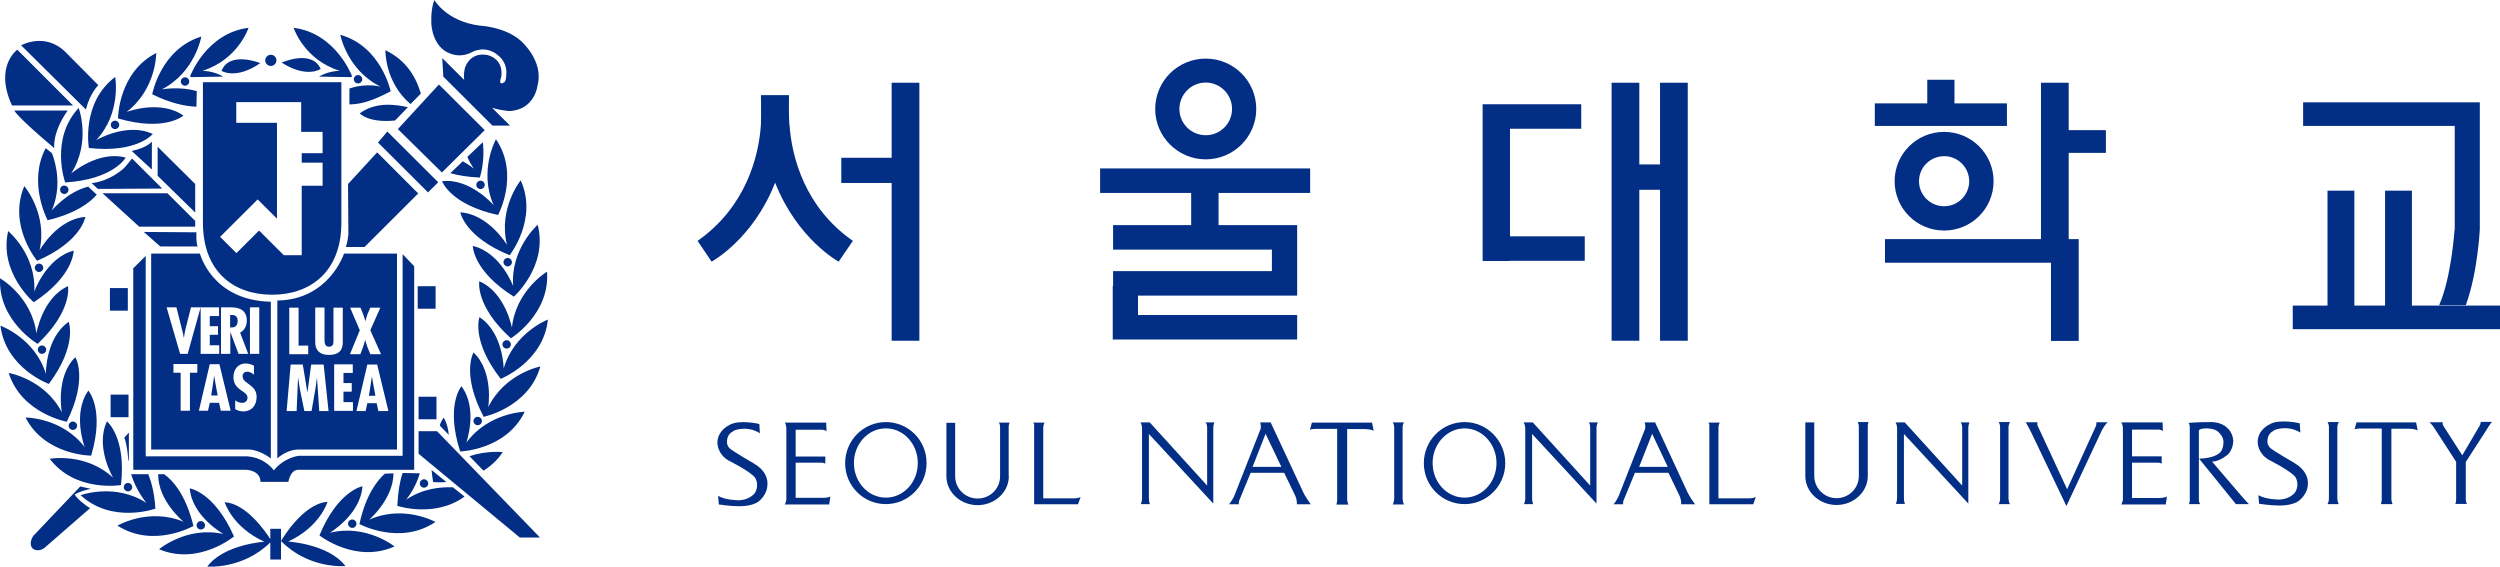
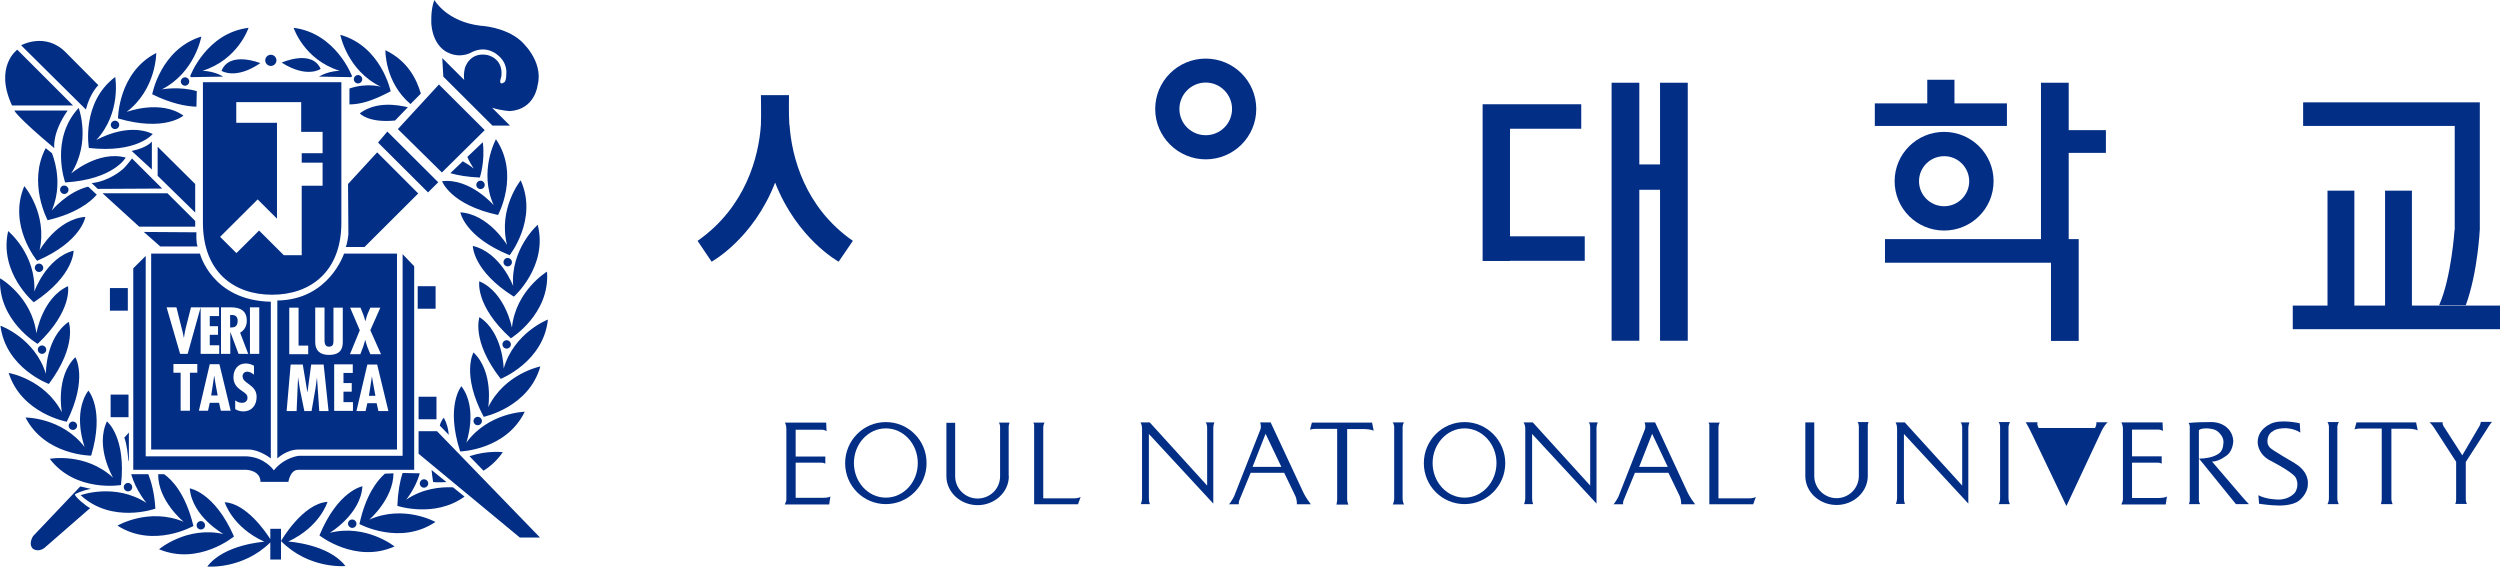
<svg xmlns="http://www.w3.org/2000/svg" width="300" height="68" viewBox="0 0 300 68" fill="none">
-   <path d="M90.552 55.666C90.552 55.666 87.71 54.028 87.541 53.776C87.541 53.776 87.246 53.525 87.246 53.105C87.246 53.105 87.141 52.202 87.878 51.824C87.878 51.824 88.194 51.447 89.436 51.447C89.436 51.447 90.384 51.447 91.184 51.992L91.121 50.88C91.121 50.88 88.847 50.334 87.626 50.943C86.383 51.572 86.088 52.475 86.088 53.126C86.088 53.776 86.467 54.721 87.436 55.267C87.436 55.267 89.984 56.526 90.594 57.303C90.594 57.303 91.184 58.121 90.594 59.15C90.594 59.15 89.963 60.032 88.594 60.032C88.594 60.032 87.099 60.032 86.173 59.507L86.257 60.535C86.257 60.535 87.604 60.745 88.615 60.745C88.615 60.745 90.257 60.808 91.058 60.157C91.058 60.157 92.09 59.381 92.09 58.142C92.09 58.142 92.3 56.694 90.531 55.666" fill="#032E86" />
  <path d="M95.479 59.738V55.519H98.575C98.869 55.519 99.038 55.645 99.038 55.645V54.784H95.479V51.572H98.68C98.954 51.572 99.185 51.74 99.185 51.74L99.143 50.712H94.195C94.195 50.712 94.363 51.027 94.363 51.447V59.906C94.363 59.906 94.405 60.053 94.174 60.535H99.501L99.648 59.57C99.417 59.759 98.701 59.738 98.701 59.738H95.479Z" fill="#032E86" />
  <path d="M106.302 59.717C104.175 59.717 102.47 57.849 102.47 55.561C102.47 53.273 104.175 51.405 106.302 51.405C108.429 51.405 110.134 53.273 110.134 55.561C110.134 57.87 108.429 59.717 106.302 59.717ZM106.302 50.649C103.607 50.649 101.417 52.853 101.417 55.582C101.417 58.31 103.607 60.493 106.302 60.493C108.997 60.493 111.187 58.289 111.187 55.582C111.208 52.853 109.018 50.649 106.302 50.649Z" fill="#032E86" />
  <path d="M175.746 59.717C173.62 59.717 171.914 57.849 171.914 55.561C171.914 53.273 173.641 51.405 175.746 51.405C177.852 51.405 179.579 53.273 179.579 55.561C179.579 57.849 177.873 59.717 175.746 59.717ZM175.746 50.649C173.051 50.649 170.861 52.853 170.861 55.582C170.861 58.31 173.051 60.493 175.746 60.493C178.442 60.493 180.631 58.289 180.631 55.582C180.631 52.874 178.442 50.649 175.746 50.649Z" fill="#032E86" />
  <path d="M121.147 50.712H119.842C119.989 50.796 120.01 51.195 120.01 51.195V57.156C120.01 58.646 118.81 59.822 117.315 59.822C115.82 59.822 114.62 58.625 114.62 57.156V57.009V50.733H113.567V57.177C113.588 59.087 115.272 60.619 117.315 60.619C119.357 60.619 121.063 59.066 121.063 57.135H121.042V51.195C121.042 50.985 121.147 50.712 121.147 50.712Z" fill="#032E86" />
  <path d="M125.19 59.801V51.321C125.19 50.901 125.359 50.712 125.359 50.712H123.99C124.138 50.901 124.096 51.132 124.096 51.132V60.514H129.36L129.675 59.633C129.36 59.822 128.833 59.801 128.833 59.801H125.19Z" fill="#032E86" />
  <path d="M206.215 59.801V51.321C206.215 50.901 206.384 50.712 206.384 50.712H205.015C205.163 50.901 205.12 51.132 205.12 51.132V60.514H210.385L210.7 59.633C210.363 59.822 209.858 59.801 209.858 59.801H206.215Z" fill="#032E86" />
  <path d="M144.857 51.384V58.268L137.971 50.691H136.855C136.855 50.691 137.045 50.922 137.045 51.447V59.822C137.045 59.822 137.024 60.241 136.898 60.493H137.993C137.866 60.241 137.866 59.78 137.866 59.78V52.076L145.594 60.43V51.342C145.594 51.048 145.72 50.691 145.72 50.691H144.667C144.878 50.88 144.857 51.384 144.857 51.384Z" fill="#032E86" />
  <path d="M190.823 51.384V58.268L183.937 50.691H182.821C182.821 50.691 183.032 50.922 183.032 51.447V59.822C183.032 59.822 183.011 60.241 182.884 60.493H183.979C183.853 60.241 183.853 59.78 183.853 59.78V52.076L191.581 60.43V51.342C191.581 51.048 191.728 50.691 191.728 50.691H190.654C190.844 50.88 190.823 51.384 190.823 51.384Z" fill="#032E86" />
  <path d="M150.31 56.022L151.869 52.055L153.764 56.022H150.31ZM152.479 50.691H151.216C151.216 50.691 151.384 51.09 151.258 51.51L148.078 59.591C148.078 59.591 147.678 60.346 147.468 60.514H148.668C148.605 60.199 148.773 59.906 148.773 59.906L150.079 56.736H154.101L155.448 59.528C155.68 60.094 155.617 60.514 155.617 60.514H157.301C156.669 59.696 156.396 59.087 156.396 59.087L152.479 50.691Z" fill="#032E86" />
  <path d="M196.698 56.022L198.256 52.055L200.13 56.022H196.698ZM198.614 50.691H197.351C197.351 50.691 197.519 51.09 197.393 51.51L194.213 59.591C194.213 59.591 193.834 60.346 193.603 60.514H194.782C194.719 60.199 194.887 59.906 194.887 59.906L196.192 56.736H200.214L201.562 59.528C201.793 60.094 201.73 60.514 201.73 60.514H203.415C202.783 59.696 202.509 59.087 202.509 59.087L198.614 50.691Z" fill="#032E86" />
  <path d="M157.512 50.712H157.428L157.196 51.572C157.196 51.572 157.407 51.468 157.807 51.468H160.46V59.989C160.46 59.989 160.418 60.43 160.376 60.556H161.808C161.808 60.556 161.66 60.22 161.66 59.968V51.489H163.724C163.724 51.489 164.503 51.489 164.84 51.698L164.65 50.712H157.512Z" fill="#032E86" />
  <path d="M168.482 50.691H167.134C167.134 50.691 167.303 50.964 167.303 51.237V59.864C167.303 59.864 167.282 60.262 167.134 60.535H168.482C168.482 60.535 168.313 60.262 168.313 59.843V51.216C168.313 51.216 168.356 50.817 168.482 50.691Z" fill="#032E86" />
  <path d="M275.406 55.603C275.406 55.603 272.563 53.965 272.395 53.714C272.395 53.714 272.1 53.441 272.1 53.042C272.1 53.042 271.995 52.139 272.732 51.761C272.732 51.761 273.048 51.384 274.29 51.384C274.29 51.384 275.237 51.384 276.038 51.908L275.974 50.796C275.974 50.796 273.7 50.25 272.458 50.859C271.216 51.468 270.921 52.391 270.921 53.042C270.921 53.693 271.3 54.637 272.269 55.183C272.269 55.183 274.816 56.463 275.427 57.219C275.427 57.219 276.017 58.037 275.427 59.066C275.427 59.066 274.816 59.947 273.427 59.947C273.427 59.947 271.932 59.947 271.005 59.423L271.089 60.451C271.089 60.451 272.437 60.661 273.448 60.661C273.448 60.661 275.09 60.724 275.89 60.073C275.89 60.073 276.943 59.297 276.943 58.079C276.943 58.079 277.154 56.652 275.385 55.603" fill="#032E86" />
  <path d="M255.844 59.738V55.519H258.94C259.235 55.519 259.403 55.645 259.403 55.645V54.763H255.844V51.551H259.045C259.319 51.551 259.55 51.719 259.55 51.719L259.508 50.691H254.56C254.56 50.691 254.75 51.006 254.75 51.426V59.885C254.75 59.885 254.792 60.032 254.56 60.535H259.887L260.035 59.57C259.803 59.759 259.066 59.759 259.066 59.759H255.844V59.738Z" fill="#032E86" />
  <path d="M224.218 50.649H222.892C223.039 50.733 223.06 51.153 223.06 51.153V57.114C223.06 58.604 221.86 59.78 220.386 59.78C218.912 59.78 217.712 58.583 217.712 57.114V50.691H216.638V57.156C216.659 59.066 218.344 60.598 220.386 60.598C222.429 60.598 224.134 59.045 224.134 57.114V51.174C224.113 50.943 224.218 50.67 224.218 50.67" fill="#032E86" />
  <path d="M235.462 51.384V58.268L228.576 50.691H227.46C227.46 50.691 227.65 50.922 227.65 51.426V59.801C227.65 59.801 227.629 60.22 227.503 60.472H228.597C228.471 60.22 228.471 59.78 228.471 59.78V52.076L236.199 60.43V51.342C236.199 51.069 236.325 50.691 236.325 50.691H235.272C235.483 50.88 235.462 51.384 235.462 51.384Z" fill="#032E86" />
  <path d="M282.86 50.691H282.776L282.544 51.531C282.544 51.531 282.755 51.426 283.155 51.426H285.808V59.947C285.808 59.947 285.766 60.388 285.703 60.493H287.114C287.114 60.493 286.966 60.157 286.966 59.906V51.447H289.03C289.03 51.447 289.809 51.447 290.125 51.657L289.935 50.691H282.86Z" fill="#032E86" />
  <path d="M280.67 50.649H279.302C279.302 50.649 279.47 50.922 279.47 51.195V59.822C279.47 59.822 279.47 60.22 279.302 60.493H280.649C280.649 60.493 280.481 60.22 280.481 59.801V51.195C280.481 51.195 280.544 50.775 280.67 50.649Z" fill="#032E86" />
  <path d="M241.211 50.649H239.842C239.842 50.649 240.011 50.922 240.011 51.195V59.822C240.011 59.822 240.011 60.22 239.842 60.493H241.19C241.19 60.493 241.021 60.22 241.021 59.801V51.195C241.021 51.195 241.085 50.775 241.211 50.649Z" fill="#032E86" />
-   <path d="M251.402 51.363L248.054 58.709L244.643 51.363C244.369 50.88 244.517 50.67 244.517 50.67H243.085C243.085 50.67 243.443 51.258 243.864 52.139L247.97 60.724L252.245 51.593C252.245 51.593 252.624 50.88 252.939 50.67H251.55C251.55 50.67 251.655 50.88 251.402 51.363Z" fill="#032E86" />
+   <path d="M251.402 51.363L244.643 51.363C244.369 50.88 244.517 50.67 244.517 50.67H243.085C243.085 50.67 243.443 51.258 243.864 52.139L247.97 60.724L252.245 51.593C252.245 51.593 252.624 50.88 252.939 50.67H251.55C251.55 50.67 251.655 50.88 251.402 51.363Z" fill="#032E86" />
  <path d="M268.521 58.982L265.447 55.393C266.352 55.393 267.3 54.574 267.3 54.574C267.994 53.986 267.994 52.895 267.994 52.895C267.931 51.866 267.278 51.363 267.278 51.363C266.52 50.586 265.299 50.649 265.299 50.649C263.404 50.649 262.625 50.754 262.625 50.754C262.625 50.754 262.772 50.922 262.772 51.216V60.011C262.772 60.262 262.667 60.493 262.667 60.493H264.015C263.867 60.262 263.867 60.032 263.867 60.032V55.015V51.657C263.867 51.657 263.909 51.405 264.815 51.405C264.815 51.405 265.826 51.405 266.226 51.866C266.226 51.866 266.815 52.37 266.815 52.979C266.815 52.979 266.857 53.986 266.331 54.364C266.331 54.364 265.678 55.015 263.888 55.036L268.31 60.493H269.868C269.531 60.178 268.521 58.982 268.521 58.982Z" fill="#032E86" />
  <path d="M297.579 51.048L295.473 54.637L293.22 51.132C293.052 50.838 293.136 50.67 293.136 50.67H291.536C291.536 50.67 291.873 50.964 292.125 51.383L294.736 55.414V59.947C294.736 59.947 294.736 60.283 294.631 60.472H296.042C295.936 60.367 295.894 59.989 295.894 59.989V55.435L298.253 51.782C298.969 50.607 299.053 50.628 299.053 50.628H297.705C297.663 50.859 297.579 51.048 297.579 51.048Z" fill="#032E86" />
  <path d="M94.721 14.966C94.637 13.727 94.679 11.419 94.679 11.419H91.31C91.31 11.419 91.352 13.727 91.31 14.966C91.057 18.786 89.499 24.852 83.709 28.903L85.393 31.401C85.393 31.401 90.383 28.693 93.015 21.914C95.668 28.693 100.638 31.401 100.638 31.401L102.343 28.903C96.553 24.873 94.995 18.786 94.742 14.966" fill="#032E86" />
  <path d="M144.688 9.907C146.435 9.907 147.846 11.335 147.846 13.077C147.846 14.819 146.435 16.225 144.688 16.225C142.94 16.225 141.529 14.819 141.529 13.077C141.529 11.335 142.94 9.907 144.688 9.907ZM144.688 19.122C148.036 19.122 150.752 16.414 150.752 13.077C150.752 9.739 148.036 7.032 144.688 7.032C141.34 7.032 138.624 9.739 138.624 13.077C138.624 16.414 141.361 19.122 144.688 19.122Z" fill="#032E86" />
  <path d="M236.304 21.746C236.304 23.404 234.957 24.747 233.293 24.747C231.63 24.747 230.282 23.404 230.282 21.746C230.282 20.087 231.63 18.744 233.293 18.744C234.936 18.723 236.304 20.087 236.304 21.746ZM227.355 21.746C227.355 25.02 230.009 27.665 233.293 27.665C236.578 27.665 239.231 25.02 239.231 21.746C239.231 18.471 236.578 15.826 233.293 15.826C230.009 15.826 227.355 18.471 227.355 21.746Z" fill="#032E86" />
  <path d="M294.546 27.581C294.546 27.581 294.167 33.332 292.693 36.628H295.894C297.347 32.66 297.578 27.497 297.578 27.497V12.279H276.375V15.113H294.567V27.581H294.546Z" fill="#032E86" />
-   <path d="M106.998 40.889H110.325V9.928H106.998V18.933H100.955V21.956H106.998V40.889Z" fill="#032E86" />
  <path d="M196.719 22.774H199.204V40.889H202.531V9.928H199.204V19.731H196.719V9.928H193.392V40.889H196.719V22.774Z" fill="#032E86" />
  <path d="M246.117 40.91H249.444V31.527V28.693H248.244V18.345H252.708V15.617H248.244V9.928H244.917V28.693H226.198V31.527H246.117V40.91Z" fill="#032E86" />
-   <path d="M155.659 37.803H136.561V35.473H155.659V33.479V32.535V29.953V27.014H152.627H146.226V23.152H157.217V20.213H132.013V23.152H142.941V27.014H133.571V29.953H152.627V32.535H133.571V34.298H133.529V40.742H133.571H136.561H155.659V37.803Z" fill="#032E86" />
  <path d="M289.43 36.67V22.879H286.208V36.67H282.523V22.879H279.301V36.67H275.132V39.503H300V36.67H289.43Z" fill="#032E86" />
  <path d="M240.832 12.405H234.536V9.571H231.272V12.405H224.977V15.113H240.832V12.405Z" fill="#032E86" />
  <path d="M190.17 31.296V28.358H181.2V15.449H189.749V12.51H181.2H178.252H177.915V31.317H181.2V31.296H190.17Z" fill="#032E86" />
  <path d="M38.48 8.27C37.406 5.877 33.805 7.514 33.805 7.514C36.837 9.446 38.48 8.27 38.48 8.27ZM32.5 7.913C32.879 7.913 33.173 7.598 33.173 7.242C33.173 6.864 32.858 6.57 32.5 6.57C32.121 6.57 31.826 6.885 31.826 7.242C31.826 7.598 32.121 7.913 32.5 7.913ZM40.775 8.501C40.775 8.501 39.469 8.48 38.269 9.194L42.123 9.257C42.123 9.257 42.186 9.215 42.249 9.152C42.249 9.152 40.333 3.988 35.237 3.337C35.237 3.337 36.458 7.158 40.775 8.501ZM43.47 9.508C43.47 9.236 43.239 9.005 42.965 9.005C42.691 9.005 42.459 9.236 42.459 9.508C42.459 9.781 42.691 10.012 42.965 10.012C43.239 10.012 43.47 9.781 43.47 9.508ZM22.94 9.257L26.793 9.194C25.593 8.48 24.288 8.501 24.288 8.501C28.583 7.158 29.826 3.337 29.826 3.337C24.73 3.967 22.814 9.152 22.814 9.152C22.814 9.152 22.856 9.187 22.94 9.257ZM21.698 9.781C21.698 10.054 21.929 10.285 22.203 10.285C22.477 10.285 22.709 10.054 22.709 9.781C22.709 9.508 22.477 9.278 22.203 9.278C21.929 9.278 21.698 9.508 21.698 9.781ZM22.014 13.874C19.234 11.901 15.191 13.434 15.191 13.434C18.771 10.705 18.75 6.36 18.75 6.36C14.181 8.69 14.16 14.21 14.16 14.21C19.761 15.848 22.014 13.874 22.014 13.874ZM23.572 12.804L23.614 10.936C21.529 10.327 19.424 10.726 19.424 10.726C23.424 8.669 24.161 4.387 24.161 4.387C19.255 5.898 18.266 11.314 18.266 11.314C20.54 12.426 22.287 12.762 23.572 12.804ZM45.702 10.411C45.702 10.411 44.039 9.907 41.933 10.621V12.531C43.217 12.51 44.523 12.195 46.881 10.957C46.881 10.957 45.765 5.562 40.838 4.177C40.838 4.177 41.638 8.438 45.702 10.411ZM26.583 8.501C26.583 8.501 28.267 9.613 31.236 7.577C31.236 7.577 27.552 6.066 26.583 8.501ZM52.272 34.34H50.124V37.047H52.272V34.34ZM46.481 15.784L45.365 17.107L51.366 23.089L52.587 21.872L46.481 15.784ZM58.167 15.617L52.672 10.138L47.745 15.491L53.03 20.696L58.167 15.617ZM13.296 14.987C13.296 15.26 13.528 15.491 13.802 15.491C14.075 15.491 14.307 15.26 14.307 14.987C14.307 14.714 14.075 14.483 13.802 14.483C13.528 14.483 13.296 14.714 13.296 14.987ZM54.04 20.78C54.988 21.053 56.146 21.242 57.578 21.305C57.578 21.305 58.231 19.395 57.936 17.065L56.083 18.828C56.272 19.29 56.546 19.773 56.862 20.234C56.862 20.234 56.357 19.815 55.535 19.353L54.04 20.78ZM52.377 47.605H50.229V50.313H52.377V47.605ZM49.261 12.489L50.503 11.23C49.977 9.446 48.903 7.305 46.25 6.024C46.25 6.024 46.144 9.844 49.261 12.489ZM60.42 31.464C60.42 31.737 60.652 31.968 60.926 31.968C61.2 31.968 61.431 31.737 61.431 31.464C61.431 31.191 61.2 30.96 60.926 30.96C60.652 30.939 60.42 31.17 60.42 31.464ZM53.725 6.297C55.325 7.095 56.63 6.255 56.63 6.255C58.42 5.373 59.705 6.591 59.705 6.591C60.947 7.556 60.757 8.837 60.757 8.837C60.757 9.823 60.484 9.886 60.484 9.886C59.894 10.285 60.041 9.613 60.041 9.613L60.168 9.131C60.4 6.906 58.42 6.591 58.42 6.591C56.315 6.234 55.788 8.165 55.788 8.165C55.662 8.69 55.641 9.173 55.704 9.592L53.072 6.969L53.198 9.194L59.094 15.071H61.2L59.052 12.93C60.189 13.287 61.178 13.329 61.178 13.329C64.19 13.14 64.505 10.264 64.505 10.264C65.306 7.263 62.442 4.849 62.442 4.849C60.547 3.211 57.662 3.086 57.662 3.086C53.577 2.603 52.124 0 52.124 0C51.64 1.196 51.766 2.939 51.766 2.939C52.019 5.646 53.725 6.297 53.725 6.297ZM61.157 30.625C61.157 30.625 64.59 26.3 62.484 21.641C62.484 21.641 59.747 25.02 60.842 29.386C60.842 29.386 58.631 25.692 55.241 25.482C55.241 25.482 55.746 28.421 61.157 30.625ZM57.662 22.69C57.936 22.69 58.167 22.459 58.167 22.186C58.167 21.914 57.936 21.683 57.662 21.683C57.388 21.683 57.157 21.914 57.157 22.186C57.157 22.459 57.388 22.69 57.662 22.69ZM47.408 14.462L48.945 12.867C47.639 12.573 45.155 12.132 43.175 13.601C43.175 13.623 44.207 14.777 47.408 14.462ZM59.768 25.797C59.768 25.797 62.4 20.948 59.515 16.708C59.515 16.708 57.409 20.507 59.241 24.621C59.241 24.621 56.42 21.347 53.051 21.746C53.051 21.767 54.083 24.579 59.768 25.797ZM41.764 62.844C41.764 63.117 41.996 63.348 42.27 63.348C42.565 63.348 42.775 63.117 42.775 62.844C42.775 62.571 42.544 62.34 42.27 62.34C41.996 62.34 41.764 62.55 41.764 62.844ZM44.312 62.361C44.312 62.361 47.197 59.885 47.218 56.799L46.186 56.841C45.26 57.66 43.891 59.381 43.133 62.886C43.133 62.886 47.997 65.51 52.251 62.634C52.251 62.634 48.439 60.514 44.312 62.361ZM39.575 63.936C39.575 63.936 43.281 61.732 43.491 58.352C43.491 58.352 40.543 58.877 38.332 64.251C38.332 64.251 42.67 67.672 47.344 65.573C47.344 65.573 43.933 62.844 39.575 63.936ZM34.584 64.985C38.438 63.201 39.301 60.22 39.301 60.22C36.29 60.43 33.721 64.922 33.721 64.922C37.09 68.344 41.449 67.924 41.449 67.924C39.448 65.279 34.584 64.985 34.584 64.985ZM32.437 63.432V64.691C31.847 63.768 29.552 60.43 26.962 60.262C26.962 60.262 27.846 63.243 31.721 65.006C31.721 65.006 26.857 65.321 24.877 67.987C24.877 67.987 29.11 68.365 32.437 65.09V67.147H33.721V63.453H32.437V63.432ZM50.229 51.74V54.448L62.379 64.502H64.8L52.44 51.74H50.229ZM48.734 59.968C48.734 59.968 49.85 58.646 50.377 56.799L48.313 56.757C47.976 57.765 47.745 59.066 47.681 60.703C47.681 60.703 52.166 62.194 55.746 59.591L54.356 58.478C52.819 58.415 50.714 58.625 48.734 59.968ZM24.604 63.033C24.604 62.76 24.372 62.529 24.098 62.529C23.825 62.529 23.593 62.76 23.593 63.033C23.593 63.327 23.825 63.537 24.098 63.537C24.393 63.537 24.604 63.327 24.604 63.033ZM58.589 48.865C58.589 48.865 59.283 44.625 56.82 42.295C56.82 42.295 55.325 44.877 58.041 50.019C58.041 50.019 63.453 48.907 64.842 43.974C64.842 43.974 60.568 44.814 58.589 48.865ZM53.577 57.849L51.787 56.4C51.83 56.862 51.893 57.345 51.977 57.849C51.977 57.849 52.609 57.911 53.577 57.849ZM50.882 58.52C51.156 58.52 51.387 58.289 51.387 58.016C51.387 57.744 51.156 57.513 50.882 57.513C50.608 57.513 50.377 57.744 50.377 58.016C50.377 58.289 50.587 58.52 50.882 58.52ZM8.243 51.09C8.243 51.363 8.474 51.593 8.748 51.593C9.022 51.593 9.253 51.363 9.253 51.09C9.253 50.817 9.022 50.586 8.748 50.586C8.474 50.586 8.243 50.817 8.243 51.09ZM4.516 41.266C8.748 37.257 8.159 34.34 8.159 34.34C5.063 35.746 4.368 40.007 4.368 40.007C3.8 35.557 0.01 33.395 0.01 33.395C-0.243 38.475 4.516 41.266 4.516 41.266ZM4.537 41.959C4.537 42.232 4.768 42.463 5.042 42.463C5.316 42.463 5.548 42.232 5.548 41.959C5.548 41.686 5.316 41.455 5.042 41.455C4.768 41.455 4.537 41.686 4.537 41.959ZM11.801 10.222L7.864 6.255C5.421 3.82 2.536 5.436 2.536 5.436L10.306 13.14C10.812 11.146 11.801 10.222 11.801 10.222ZM8.769 12.657L2.073 5.961C2.073 5.961 -0.727 7.976 1.442 12.657H8.769ZM5.863 46.073C9.338 41.413 8.243 38.622 8.243 38.622C5.442 40.553 5.505 44.856 5.505 44.856C4.179 40.553 0.052 39.083 0.052 39.083C0.684 44.184 5.863 46.073 5.863 46.073ZM8.98 59.318C8.98 59.318 9.78 58.856 10.917 58.667L9.632 58.373L9.506 58.541C9.569 58.436 9.632 58.373 9.632 58.373L3.989 64.314C3.989 64.314 3.337 65.237 3.947 65.846C3.947 65.846 4.516 66.308 5.295 65.783L10.812 60.976C10.264 60.682 9.043 59.675 8.98 59.318ZM19.697 56.904H18.982C18.939 60.094 22.035 62.613 22.035 62.613C17.866 60.871 14.096 63.075 14.096 63.075C18.413 65.846 23.214 63.117 23.214 63.117C22.266 59.234 20.645 57.576 19.697 56.904ZM8.011 50.607C10.601 45.401 9.043 42.862 9.043 42.862C6.621 45.233 7.422 49.474 7.422 49.474C5.358 45.485 1.041 44.751 1.041 44.751C2.579 49.62 8.011 50.607 8.011 50.607ZM22.772 58.604C23.045 61.984 26.814 64.083 26.814 64.083C22.414 63.096 19.087 65.909 19.087 65.909C23.825 67.903 28.078 64.376 28.078 64.376C25.741 59.045 22.772 58.604 22.772 58.604ZM10.664 17.758C16.455 18.408 18.329 16.078 18.329 16.078C15.255 14.63 11.549 16.813 11.549 16.813C14.602 13.518 13.823 9.236 13.823 9.236C9.717 12.321 10.664 17.758 10.664 17.758ZM10.938 54.679C12.601 49.117 10.601 46.871 10.601 46.871C8.643 49.641 10.159 53.651 10.159 53.651C7.422 50.082 3.063 50.103 3.063 50.103C5.4 54.658 10.938 54.679 10.938 54.679ZM53.261 50.124C53.261 50.124 52.903 50.502 52.777 51.069L53.851 52.181C53.809 51.489 53.619 50.796 53.261 50.124ZM17.255 27.833L19.234 29.575H23.719C23.509 29.218 23.572 27.875 23.572 27.875L17.255 27.833ZM28.352 14.756V12.258H36.142V15.826H38.711V18.387H36.206V19.521H38.711V22.291H36.206V30.625H34.058L31.089 27.665L28.373 30.373L26.414 28.421L30.921 23.929L33.237 26.238V14.735H28.352V14.756ZM24.351 26.72C24.351 32.639 28.078 35.368 32.647 35.368C37.216 35.368 40.964 32.639 40.964 26.72V9.865H24.351C24.351 9.865 24.351 20.801 24.351 26.72ZM18.224 16.981C18.224 16.981 17.718 17.716 15.802 18.114L18.224 20.339V16.981ZM39.469 41.602C40.017 41.602 40.017 41.203 40.017 40.784V36.922H41.133V40.993C41.133 41.581 41.07 42.589 39.469 42.589C38.438 42.589 37.827 42.106 37.827 41.056V36.901H38.943V40.511C38.943 40.952 38.88 41.602 39.469 41.602ZM42.333 43.722V44.751H41.217V45.968H42.207V46.997H41.217V48.256H42.354V49.306H40.101V43.722H42.333ZM42.017 36.922H43.26L43.575 37.698C43.66 37.971 43.786 38.265 43.849 38.559C43.912 38.265 43.996 37.992 44.102 37.698L44.439 36.922H45.639L44.439 39.629L45.723 42.505H44.439L44.081 41.623C43.975 41.35 43.912 41.056 43.828 40.784C43.744 41.056 43.681 41.329 43.575 41.623L43.239 42.505H41.996L43.175 39.629L42.017 36.922ZM45.407 49.327L45.197 48.382H44.081L43.87 49.327H42.775L44.081 43.743H45.26L46.608 49.327H45.407ZM38.311 49.327L38.038 45.297L37.848 46.682L37.385 49.327H36.522L35.974 46.64L35.785 45.401V45.297H35.764L35.595 49.327H34.395L34.879 43.743H36.332L36.88 47.039H36.901L37.343 43.743H38.838L39.427 49.327H38.332H38.311ZM34.711 36.922H35.827V41.476H36.985V42.505H34.711V36.922ZM33.279 36.061V55.015C33.279 55.015 34.353 53.944 35.848 53.944H47.639V30.436H41.28C41.28 30.436 39.49 35.977 33.279 36.061ZM28.52 38.496C28.52 38.097 28.331 37.761 27.762 37.803H27.615V39.293H27.804C28.331 39.293 28.52 38.958 28.52 38.496ZM44.628 45.17L44.502 46.01L44.27 47.5H45.049L44.776 46.01L44.628 45.17ZM14.77 20.276C14.581 20.423 13.149 21.725 11.001 21.977L11.738 22.669L19.466 22.627L17.065 20.234L15.844 19.017C15.844 19.017 14.981 20.129 14.77 20.276ZM57.831 50.523C57.831 50.25 57.599 50.019 57.325 50.019C57.051 50.019 56.82 50.25 56.82 50.523C56.82 50.796 57.051 51.027 57.325 51.027C57.599 51.027 57.831 50.796 57.831 50.523ZM60.8 41.833C61.073 41.833 61.305 41.602 61.305 41.329C61.305 41.056 61.073 40.826 60.8 40.826C60.526 40.826 60.294 41.056 60.294 41.329C60.294 41.602 60.526 41.833 60.8 41.833ZM57.536 38.055C57.536 38.055 56.504 40.868 60.084 45.464C60.084 45.464 65.221 43.428 65.748 38.349C65.748 38.349 61.684 39.902 60.442 44.226C60.442 44.205 60.378 39.902 57.536 38.055ZM61.431 39.314C61.431 39.314 60.631 35.074 57.515 33.752C57.515 33.752 56.988 36.691 61.305 40.595C61.305 40.595 66.022 37.698 65.642 32.597C65.642 32.597 61.895 34.843 61.431 39.314ZM55.367 46.346C55.367 46.346 53.43 48.634 55.22 54.175C55.22 54.175 60.736 54.028 62.968 49.41C62.968 49.41 58.61 49.495 55.957 53.126C55.957 53.126 57.409 49.054 55.367 46.346ZM61.579 34.319C61.579 34.319 60.062 30.289 56.736 29.512C56.736 29.512 56.736 32.514 61.663 35.599C61.663 35.599 65.79 31.947 64.526 26.972C64.526 26.972 61.242 29.848 61.579 34.319ZM58.02 56.484C58.862 55.959 59.663 55.246 60.336 54.259C60.336 54.259 58.483 54.028 56.336 54.742L58.02 56.484ZM25.846 45.968L25.72 45.129H25.698L25.572 45.968L25.341 47.459H26.12L25.846 45.968ZM9.443 12.951C5.948 16.708 7.822 21.893 7.822 21.893C13.633 21.536 15.086 18.912 15.086 18.912C11.801 18.009 8.538 20.822 8.538 20.822C10.959 17.023 9.443 12.951 9.443 12.951ZM31.257 57.828H34.605C34.605 57.828 34.816 56.379 35.785 56.379H49.703V31.947L48.313 30.498V54.7H35.848C35.848 54.7 34.163 54.847 32.858 56.442C32.858 56.442 31.847 54.91 29.657 54.763H17.486V30.708L15.992 32.199V56.379H29.594C29.594 56.379 31.257 56.442 31.257 57.828ZM5.19 32.136C5.19 31.863 4.958 31.632 4.684 31.632C4.389 31.632 4.179 31.863 4.179 32.136C4.179 32.409 4.41 32.639 4.684 32.639C4.958 32.639 5.19 32.409 5.19 32.136ZM4.747 30.037C5.737 25.65 2.916 22.333 2.916 22.333C0.915 27.056 4.453 31.296 4.453 31.296C9.801 28.987 10.243 26.028 10.243 26.028C6.853 26.279 4.747 30.037 4.747 30.037ZM0.978 27.728C-0.159 32.724 4.053 36.271 4.053 36.271C8.917 33.059 8.832 30.079 8.832 30.079C5.548 30.939 4.116 34.99 4.116 34.99C4.347 30.498 0.978 27.728 0.978 27.728ZM6.516 17.779C6.516 17.779 6.221 15.973 8.116 13.266H1.715C1.715 13.266 2.01 14 6.516 17.779ZM23.424 27.203V26.51L20.098 23.194H12.307L16.707 27.203H23.424ZM15.402 55.246C15.423 55.477 15.465 55.204 15.465 55.204V51.908L14.918 52.517C15.233 53.336 15.339 54.532 15.402 55.246ZM7.211 22.774C7.211 23.047 7.443 23.278 7.716 23.278C7.99 23.278 8.222 23.047 8.222 22.774C8.222 22.501 7.99 22.27 7.716 22.27C7.443 22.249 7.211 22.48 7.211 22.774ZM15.36 58.961C15.655 58.961 15.865 58.73 15.865 58.457C15.865 58.184 15.634 57.953 15.36 57.953C15.086 57.953 14.854 58.184 14.854 58.457C14.854 58.73 15.086 58.961 15.36 58.961ZM18.918 21.095L23.424 25.503V22.081L18.918 17.611V21.095ZM15.423 47.353H13.275V50.061H15.423V47.353ZM45.26 18.282L41.764 22.081L41.807 28.148C41.807 28.148 41.701 29.155 41.491 29.638H43.744L50.187 23.215L45.26 18.282ZM26.288 36.88V37.929H25.172V39.146H26.162V40.175H25.172V41.434H26.309V42.463H24.077V36.88L22.519 42.463H21.614L19.992 36.88H21.171L21.845 39.566C21.951 39.881 21.971 40.196 22.056 40.511H22.077C22.14 40.196 22.161 39.86 22.245 39.545L22.919 36.88H26.288ZM27.678 49.285H26.499L26.288 48.34H25.172L24.962 49.285H23.867L25.172 43.701H26.33L27.678 49.285ZM26.52 36.88H27.636C28.331 36.88 29.615 36.964 29.615 38.475C29.615 39.083 29.362 39.608 28.815 39.923L29.784 42.463H28.625L27.657 39.881H27.636V42.463H26.52V36.88ZM29.994 36.88H31.11V42.463H29.994V36.88ZM29.173 49.368C28.857 49.368 28.478 49.264 28.225 49.096V48.046C28.478 48.235 28.731 48.34 29.067 48.34C29.425 48.34 29.699 48.109 29.699 47.731C29.699 47.312 29.362 47.144 29.047 46.913C28.415 46.493 28.015 46.073 28.015 45.255C28.015 44.373 28.52 43.617 29.489 43.617C29.847 43.617 30.163 43.722 30.478 43.89V44.961C30.247 44.772 29.973 44.604 29.678 44.604C29.341 44.604 29.11 44.814 29.11 45.15C29.11 46.073 30.794 46.115 30.794 47.626C30.794 48.613 30.226 49.368 29.173 49.368ZM23.677 44.73H22.793V49.285H21.677V44.73H20.813V43.68H23.677V44.73ZM18.139 30.436V53.944H29.826C31.152 53.944 32.5 55.015 32.5 55.015V36.208C25.425 36.061 23.993 30.436 23.993 30.436H18.139ZM18.645 61.039C18.539 59.255 18.202 57.932 17.802 56.904H15.739C16.307 58.856 17.571 60.346 17.571 60.346C13.781 57.911 9.675 59.423 9.675 59.423C13.444 62.907 18.645 61.039 18.645 61.039ZM11.612 23.362L10.58 22.396C8.053 23.026 6.221 25.251 6.221 25.251C7.401 22.438 6.769 19.794 6.242 18.387L5.484 17.779C3.295 21.914 5.716 26.426 5.716 26.426C9.085 25.629 10.791 24.306 11.612 23.362ZM5.969 55.057C9.064 59.129 14.518 58.205 14.518 58.205C15.17 52.433 12.833 50.565 12.833 50.565C11.38 53.63 13.57 57.324 13.57 57.324C10.264 54.259 5.969 55.057 5.969 55.057ZM15.339 34.571H13.191V37.278H15.339V34.571Z" fill="#032E86" />
</svg>